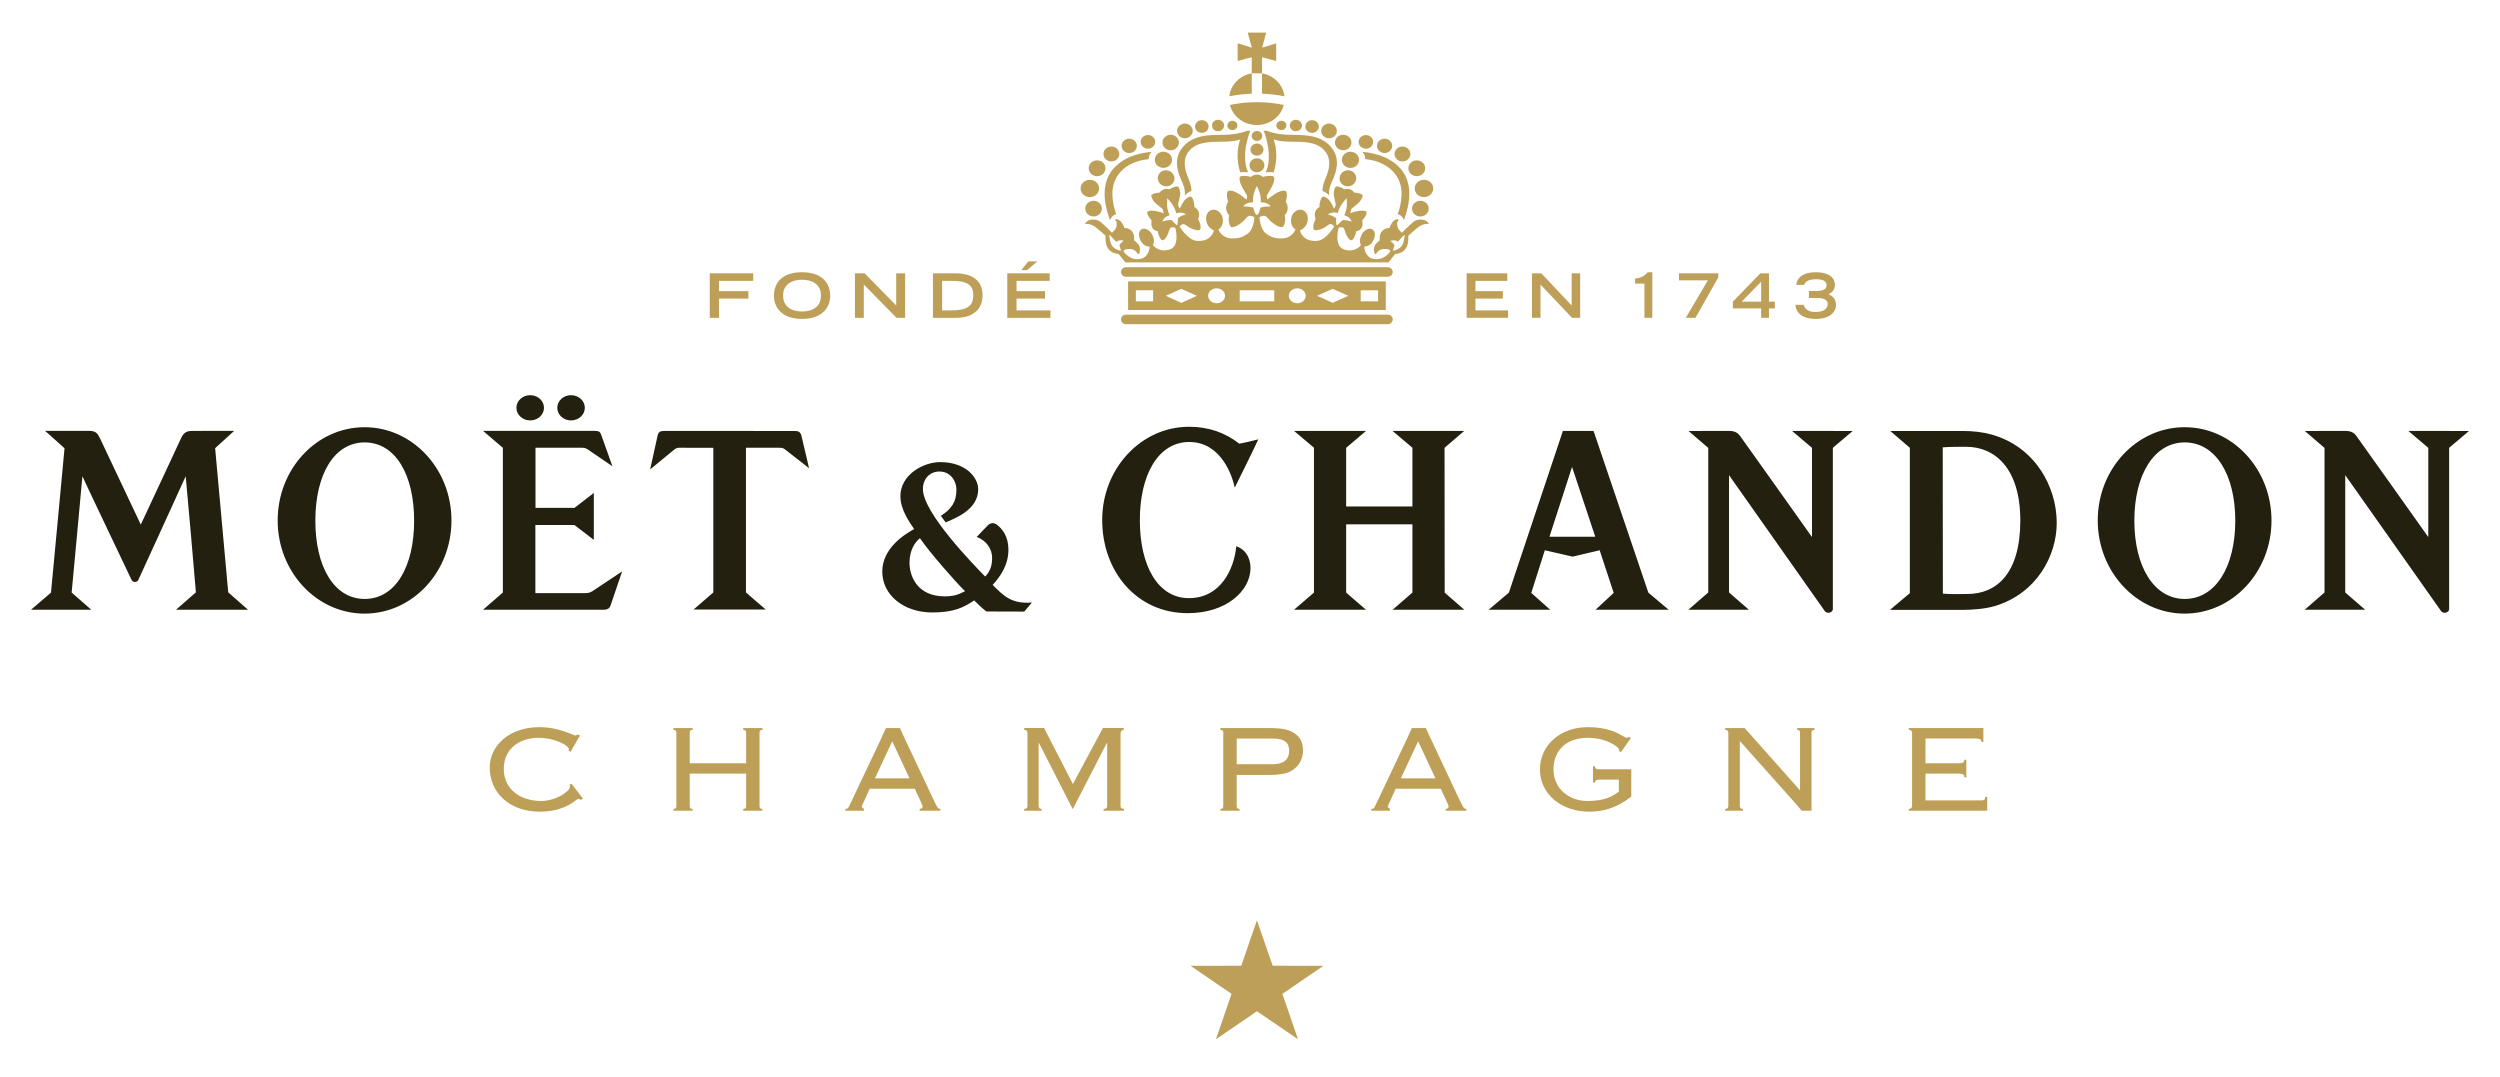
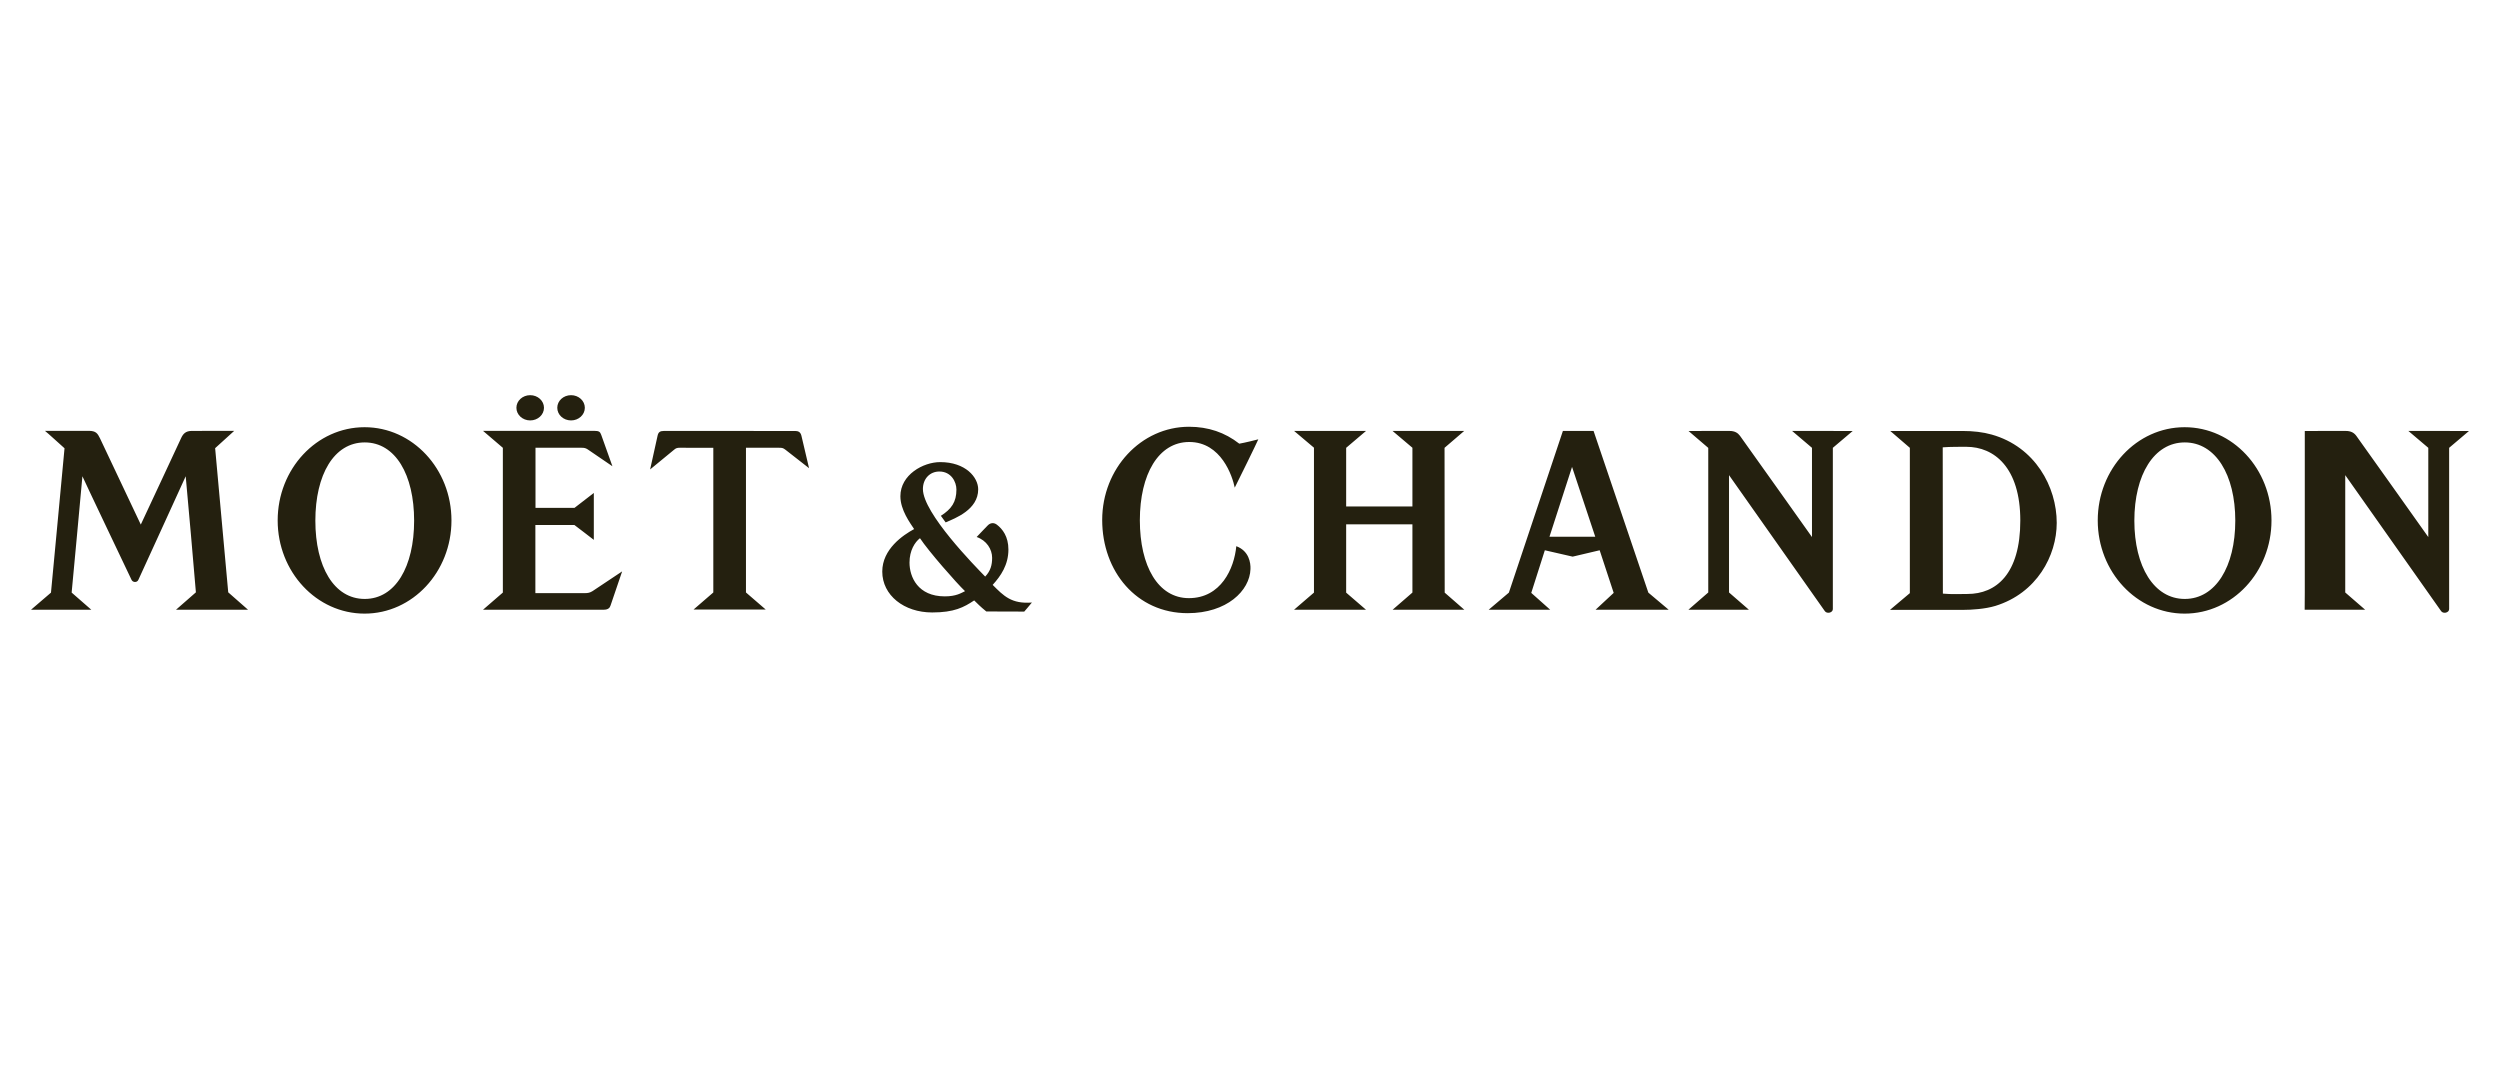
<svg xmlns="http://www.w3.org/2000/svg" width="246" height="106" viewBox="0 0 246 106" fill="none">
-   <path fill-rule="evenodd" clip-rule="evenodd" d="M121.264 12.799C121.541 12.799 121.76 12.596 121.76 12.341C121.76 12.093 121.541 11.887 121.264 11.887C120.996 11.887 120.771 12.093 120.771 12.341C120.771 12.596 120.996 12.799 121.264 12.799ZM123.171 7.215C121.998 7.422 121.087 8.342 120.966 9.475C121.681 9.332 122.423 9.249 123.171 9.22V7.215ZM126.39 9.475C126.262 8.342 125.358 7.426 124.184 7.215V9.22C124.934 9.249 125.673 9.332 126.39 9.475ZM116.592 13.605C117.017 13.605 117.363 13.279 117.363 12.88C117.363 12.483 117.017 12.156 116.592 12.156C116.17 12.156 115.821 12.483 115.821 12.88C115.821 13.279 116.17 13.605 116.592 13.605ZM119.858 12.912C120.186 12.912 120.454 12.656 120.454 12.342C120.454 12.038 120.186 11.785 119.858 11.785C119.525 11.785 119.258 12.038 119.258 12.342C119.258 12.656 119.525 12.912 119.858 12.912ZM124.184 5.631L125.577 6.002V4.263L124.19 4.691L124.594 3.207H122.774L123.177 4.691L121.784 4.263V6.002L123.171 5.631V7.215H124.184V5.631ZM118.258 13.074C118.628 13.074 118.924 12.793 118.924 12.447C118.924 12.101 118.628 11.824 118.258 11.824C117.893 11.824 117.591 12.101 117.591 12.447C117.591 12.793 117.893 13.074 118.258 13.074ZM125.591 12.341C125.591 12.596 125.813 12.799 126.093 12.799C126.359 12.799 126.583 12.596 126.583 12.341C126.583 12.093 126.359 11.887 126.093 11.887C125.813 11.887 125.591 12.093 125.591 12.341ZM132.04 15.728C132.04 16.165 132.419 16.526 132.885 16.526C133.354 16.526 133.729 16.165 133.729 15.728C133.729 15.286 133.354 14.93 132.885 14.93C132.419 14.93 132.04 15.286 132.04 15.728ZM132.173 14.787C132.617 14.787 132.983 14.446 132.983 14.023C132.983 13.605 132.617 13.262 132.173 13.262C131.725 13.262 131.362 13.605 131.362 14.023C131.362 14.446 131.725 14.787 132.173 14.787ZM134.408 14.632C134.802 14.632 135.119 14.334 135.119 13.961C135.119 13.588 134.802 13.291 134.408 13.291C134.01 13.291 133.687 13.588 133.687 13.961C133.687 14.334 134.01 14.632 134.408 14.632ZM130.775 13.609C131.199 13.609 131.546 13.279 131.546 12.88C131.546 12.483 131.199 12.158 130.775 12.158C130.353 12.158 130.004 12.483 130.004 12.88C130.004 13.279 130.353 13.609 130.775 13.609ZM127.514 12.912C127.842 12.912 128.111 12.656 128.111 12.342C128.111 12.038 127.842 11.785 127.514 11.785C127.183 11.785 126.916 12.038 126.916 12.342C126.916 12.656 127.183 12.912 127.514 12.912ZM115.197 14.787C115.639 14.787 116.003 14.446 116.003 14.023C116.003 13.605 115.639 13.261 115.197 13.261C114.752 13.261 114.387 13.605 114.387 14.023C114.387 14.446 114.752 14.787 115.197 14.787ZM103.363 30.541H100.029V29.383H102.83V28.65H100.029V27.635H103.287V26.898H99.115V31.277H103.363V30.541ZM111.115 15.06C111.528 15.06 111.865 14.741 111.865 14.351C111.865 13.965 111.528 13.647 111.115 13.647C110.701 13.647 110.365 13.965 110.365 14.351C110.365 14.741 110.701 15.06 111.115 15.06ZM78.921 30.649C78.051 30.649 77.057 30.312 77.057 29.072C77.057 28.021 77.86 27.526 78.921 27.526C79.982 27.526 80.781 28.021 80.781 29.072C80.781 30.312 79.788 30.649 78.921 30.649ZM78.921 26.788C76.871 26.788 76.151 27.922 76.151 29.117C76.151 30.028 76.721 31.382 78.921 31.382C81.119 31.382 81.692 30.028 81.692 29.117C81.692 27.922 80.965 26.788 78.921 26.788ZM137.047 31.43C137.047 31.169 136.821 30.961 136.548 30.961H110.804C110.526 30.961 110.304 31.169 110.304 31.43C110.304 31.691 110.526 31.904 110.804 31.904H136.548C136.821 31.904 137.047 31.691 137.047 31.43ZM73.136 71.829C73.436 71.829 73.42 71.981 73.42 72.198V75.107H67.87V72.198C67.87 71.981 67.855 71.829 68.154 71.829V71.643H66.27V71.829C66.57 71.829 66.553 71.981 66.553 72.198V79.22C66.553 79.437 66.57 79.592 66.27 79.592V79.774H68.154V79.592C67.858 79.592 67.87 79.437 67.87 79.22V76.125H73.42V79.22C73.42 79.437 73.435 79.592 73.136 79.592V79.774H75.02V79.592C74.725 79.592 74.738 79.437 74.738 79.22V72.198C74.738 71.981 74.723 71.829 75.02 71.829V71.643H73.136V71.829ZM110.262 79.22V72.192C110.262 72.075 110.312 71.829 110.571 71.829V71.635H108.528L105.574 77.15L102.738 71.635H100.793V71.829C101.079 71.829 101.103 72.004 101.103 72.192V79.22C101.103 79.437 101.087 79.592 100.786 79.592V79.774H102.497V79.592C102.229 79.592 102.199 79.448 102.199 79.22V73.076H102.218L105.559 79.623L108.927 73.076H108.947V79.22C108.947 79.437 108.932 79.592 108.598 79.592V79.774H110.61V79.592C110.27 79.592 110.262 79.437 110.262 79.22ZM93.628 30.541H92.704V27.635H93.628C95.146 27.635 95.77 27.999 95.77 29.072C95.77 30.097 95.17 30.541 93.628 30.541ZM94.034 26.898H91.801V31.277H94.073C95.605 31.277 96.682 30.551 96.682 29.061C96.682 27.481 95.503 26.898 94.034 26.898ZM86.093 76.591L87.795 72.942L89.497 76.591H86.093ZM91.918 78.817L89.023 72.667C88.855 72.305 88.556 71.643 88.556 71.643H87.175C87.175 71.643 86.897 72.262 86.732 72.62L83.778 78.865C83.453 79.543 83.457 79.592 83.189 79.592V79.774H85.009V79.592L84.789 79.42C84.79 79.293 84.937 79.035 85.021 78.847L85.577 77.609H90.015L90.588 78.847C90.755 79.22 90.784 79.279 90.784 79.376C90.784 79.511 90.684 79.592 90.5 79.592V79.774H92.538V79.592C92.32 79.592 92.268 79.543 91.918 78.817ZM56.036 77.238L56.095 77.388L56.001 77.646C55.651 78.121 54.511 78.817 53.269 78.817C51.203 78.817 49.572 77.663 49.572 75.665C49.572 73.531 51.29 72.601 52.989 72.601C54.471 72.601 55.703 73.231 55.95 73.607L55.985 73.73L55.939 73.866L56.139 73.974L57.069 72.379L56.867 72.27L56.646 72.379L56.511 72.346C56.295 72.27 56.006 72.125 55.528 71.968C54.922 71.768 54.085 71.552 53.067 71.552C50.067 71.552 48.188 73.421 48.188 75.509C48.188 78.003 50.13 79.869 53.129 79.869C55.275 79.869 56.33 78.997 56.756 78.683L56.931 78.589L57.151 78.715L57.356 78.574L56.239 77.114L56.036 77.238ZM136.242 15.06C136.663 15.06 136.992 14.741 136.992 14.351C136.992 13.965 136.663 13.647 136.242 13.647C135.831 13.647 135.498 13.965 135.498 14.351C135.498 14.741 135.831 15.06 136.242 15.06ZM109.359 15.883C109.791 15.883 110.139 15.558 110.139 15.15C110.139 14.748 109.791 14.421 109.359 14.421C108.931 14.421 108.582 14.748 108.582 15.15C108.582 15.558 108.931 15.883 109.359 15.883ZM114.48 16.517C114.953 16.517 115.326 16.165 115.326 15.728C115.326 15.286 114.953 14.93 114.48 14.93C114.012 14.93 113.631 15.286 113.631 15.728C113.631 16.165 114.012 16.517 114.48 16.517ZM70.75 29.383H73.643V28.65H70.75V27.635H74.121V26.898H69.841V31.277H70.75V29.383ZM112.953 14.632C113.348 14.632 113.668 14.334 113.668 13.961C113.668 13.588 113.348 13.286 112.953 13.286C112.563 13.286 112.241 13.588 112.241 13.961C112.241 14.334 112.563 14.632 112.953 14.632ZM107.952 17.337C108.413 17.337 108.779 16.985 108.779 16.556C108.779 16.125 108.413 15.779 107.952 15.779C107.499 15.779 107.128 16.125 107.128 16.556C107.128 16.985 107.499 17.337 107.952 17.337ZM84.997 27.999L88.227 31.277H89.063V26.898H88.188V30.06L85.083 26.898H84.126V31.277H84.997V27.999ZM102.082 25.719H101.191L100.499 26.579H101.061L102.082 25.719ZM107.241 19.398C107.744 19.398 108.148 19.017 108.148 18.546C108.148 18.072 107.744 17.692 107.241 17.692C106.739 17.692 106.33 18.072 106.33 18.546C106.33 19.017 106.739 19.398 107.241 19.398ZM129.11 13.074C129.48 13.074 129.776 12.796 129.776 12.447C129.776 12.101 129.48 11.824 129.11 11.824C128.746 11.824 128.448 12.101 128.448 12.447C128.448 12.796 128.746 13.074 129.11 13.074ZM137.995 15.883C138.433 15.883 138.782 15.558 138.782 15.15C138.782 14.748 138.433 14.421 137.995 14.421C137.571 14.421 137.224 14.748 137.224 15.15C137.224 15.558 137.571 15.883 137.995 15.883ZM151.583 27.999L154.691 31.273H155.488V26.898H154.65V30.06L151.669 26.898H150.746V31.273H151.583V27.999ZM111.768 29.653H113.466V28.562H111.768V29.653ZM116.243 28.421L117.779 29.107L116.243 29.802L114.715 29.107L116.243 28.421ZM119.713 28.37C120.176 28.37 120.546 28.704 120.546 29.107C120.546 29.511 120.176 29.842 119.713 29.842C119.255 29.842 118.881 29.511 118.881 29.107C118.881 28.704 119.255 28.37 119.713 28.37ZM121.984 29.653H125.385V28.562H121.984V29.653ZM127.656 28.37C128.106 28.37 128.479 28.704 128.479 29.107C128.479 29.511 128.106 29.842 127.656 29.842C127.191 29.842 126.818 29.511 126.818 29.107C126.818 28.704 127.191 28.37 127.656 28.37ZM131.138 28.421L132.671 29.107L131.138 29.802L129.606 29.107L131.138 28.421ZM133.893 29.653H135.605V28.562H133.893V29.653ZM111.004 30.507H136.362V27.692H111.004V30.507ZM160.893 27.419V27.908H161.812V31.273H162.589V26.788H162.13C161.783 27.209 161.371 27.351 160.893 27.419ZM137.842 76.591L139.544 72.942L141.248 76.591H137.842ZM143.669 78.817L140.776 72.667C140.61 72.305 140.306 71.643 140.306 71.643H138.929C138.929 71.643 138.645 72.262 138.482 72.62L135.529 78.865C135.203 79.543 135.209 79.592 134.944 79.592V79.774H136.768V79.592L136.548 79.42C136.548 79.293 136.695 79.035 136.781 78.847L137.331 77.609H141.774L142.345 78.847C142.515 79.22 142.544 79.279 142.544 79.376C142.528 79.511 142.44 79.592 142.264 79.592V79.774H144.297V79.592C144.055 79.592 144.025 79.543 143.673 78.817H143.669ZM145.185 29.383H147.879V28.65H145.185V27.635H148.317V26.898H144.316V31.273H148.391V30.541H145.185V29.383ZM125.232 95.03C125.232 95.03 124.021 91.525 123.683 90.561C123.464 91.206 123.135 92.145 123.135 92.145L122.14 95.03C122.14 95.03 118.225 95.031 117.151 95.034C118.017 95.628 121.185 97.796 121.185 97.796C121.185 97.796 119.976 101.304 119.648 102.264C120.516 101.673 123.683 99.508 123.683 99.508C123.683 99.508 126.854 101.673 127.726 102.264C127.396 101.304 126.186 97.796 126.186 97.796C126.186 97.796 129.347 95.628 130.226 95.034C129.147 95.031 125.232 95.03 125.232 95.03ZM139.21 18.546C139.21 19.017 139.614 19.398 140.117 19.398C140.622 19.398 141.03 19.017 141.03 18.546C141.03 18.072 140.622 17.692 140.117 17.692C139.614 17.692 139.21 18.072 139.21 18.546ZM165.211 27.585H168.054L165.883 31.273H166.835L169.084 27.285V26.898H165.211V27.585ZM137.047 26.765C137.047 26.507 136.821 26.292 136.548 26.292H110.804C110.526 26.292 110.304 26.507 110.304 26.765C110.304 27.024 110.526 27.232 110.804 27.232H136.548C136.821 27.232 137.047 27.024 137.047 26.765ZM171.381 29.684L173.298 27.718V29.684H171.381ZM173.298 31.273H174.067V30.346H174.644V29.684H174.067V26.898H173.217L170.514 29.684V30.346H173.298V31.273ZM176.84 71.829C177.145 71.829 177.124 71.981 177.124 72.198V77.736H177.092L172.173 72.198L171.668 71.643H169.764V71.829C170.061 71.829 170.068 71.981 170.068 72.198V79.22C170.068 79.437 170.04 79.592 169.764 79.592V79.774H171.509V79.592C171.207 79.592 171.2 79.437 171.2 79.22V72.914L176.781 79.172L177.285 79.774H178.255V79.22V72.198C178.255 71.981 178.239 71.829 178.539 71.829V71.643H176.841L176.84 71.829ZM195.351 78.405C195.351 78.793 195.149 78.757 194.708 78.757H189.468V76.125H192.683C193.129 76.125 193.298 76.181 193.298 76.488H193.486V74.764H193.298C193.298 75.09 193.027 75.107 192.652 75.107H189.468V72.667H194.359C194.832 72.667 194.974 72.748 194.974 73.008H195.165V71.635C195.165 71.635 194.878 71.643 194.345 71.643H187.822V71.829C188.113 71.829 188.148 71.981 188.148 72.198V79.22C188.148 79.437 188.112 79.592 187.822 79.592V79.774H194.801C195.189 79.774 195.542 79.779 195.542 79.779V78.405L195.351 78.405ZM179.915 28.944C180.129 28.86 180.55 28.621 180.55 28.031C180.55 27.275 179.894 26.788 178.683 26.788C176.996 26.788 176.765 27.73 176.765 28.031H177.539C177.539 27.896 177.761 27.477 178.689 27.477C179.298 27.477 179.737 27.623 179.737 28.056C179.737 28.512 179.316 28.634 178.645 28.634H177.997V29.322H178.836C179.621 29.322 179.85 29.635 179.848 29.913C179.832 30.482 179.298 30.701 178.618 30.701C177.881 30.701 177.546 30.322 177.484 29.992H176.663C176.694 30.445 176.989 31.382 178.689 31.382C179.996 31.382 180.66 30.759 180.66 30.001C180.66 29.299 180.145 29.043 179.915 28.944ZM156.948 75.399L156.753 75.405V76.999L156.953 76.998C156.953 76.743 157.157 76.715 157.488 76.715H159.294V77.889C158.613 78.419 157.834 78.817 156.175 78.817C154.507 78.817 152.864 77.704 152.864 75.696C152.864 74.057 153.9 72.602 156.256 72.602C158.008 72.602 159.338 73.469 159.338 73.823L159.311 73.894L159.497 74.017L160.474 72.629L160.284 72.503L160.098 72.602C159.721 72.611 158.922 71.552 156.218 71.552C153.555 71.552 151.53 73.311 151.53 75.724C151.53 78.167 153.688 79.87 156.378 79.87C157.694 79.87 159.013 79.557 160.519 78.385V77.631V76.285C160.519 75.94 160.52 75.696 160.52 75.696H157.488C157.216 75.696 156.948 75.742 156.948 75.399ZM126.326 10.325C125.478 10.149 124.587 10.052 123.677 10.052C122.767 10.052 121.881 10.149 121.027 10.325C121.309 11.458 122.389 12.303 123.677 12.303C124.965 12.303 126.047 11.458 126.326 10.325ZM120.314 13.267C119.125 13.291 117.288 13.201 116.259 14.642C115.49 15.705 115.888 16.934 116.205 17.64C116.524 18.355 116.608 18.584 116.597 19.227C116.816 18.951 117.13 18.825 117.234 18.799C117.234 18.721 117.275 18.337 116.931 17.531C116.615 16.784 116.326 15.808 116.915 14.974C117.684 13.9 119.179 13.961 120.149 13.945L120.489 13.94C121.18 13.928 121.691 13.851 122.042 13.719C121.676 14.673 121.704 15.988 122.042 16.959C122.216 16.921 122.577 16.931 122.821 16.953C122.308 15.879 122.471 14.311 123.026 12.864L122.709 12.866C122.693 12.866 121.984 13.236 120.401 13.267L120.314 13.267ZM123.683 16.953C124.087 16.953 124.416 16.646 124.416 16.26C124.416 15.883 124.087 15.576 123.683 15.576C123.279 15.576 122.953 15.883 122.953 16.26C122.953 16.645 123.279 16.953 123.683 16.953ZM123.683 13.868C123.974 13.868 124.204 13.652 124.204 13.38C124.204 13.107 123.974 12.889 123.683 12.889C123.401 12.889 123.164 13.107 123.164 13.38C123.164 13.652 123.401 13.868 123.683 13.868ZM140.585 20.527C140.585 20.101 140.218 19.758 139.764 19.758C139.307 19.758 138.94 20.101 138.94 20.527C138.94 20.958 139.307 21.3 139.764 21.3C140.218 21.3 140.585 20.958 140.585 20.527ZM137.535 21.063C137.775 21.157 138.008 21.265 138.145 21.663C138.208 21.5 138.145 21.662 138.236 21.411C138.678 20.117 139.191 17.835 137.542 16.316C136.832 15.656 135.791 15.107 134.05 14.938C134.256 15.133 134.337 15.375 134.342 15.656L134.393 15.668C136.298 15.852 137.884 17.03 137.915 18.993C137.915 19.454 137.833 20.177 137.655 20.723C137.575 20.971 137.561 20.985 137.535 21.063ZM133.399 17.807C133.562 17.398 133.34 16.942 132.919 16.796C132.493 16.655 132.023 16.87 131.868 17.283C131.703 17.697 131.919 18.148 132.35 18.291C132.772 18.435 133.244 18.22 133.399 17.807ZM139.41 17.337C139.871 17.337 140.236 16.989 140.236 16.556C140.236 16.125 139.871 15.779 139.41 15.779C138.956 15.779 138.583 16.125 138.583 16.556C138.583 16.989 138.956 17.337 139.41 17.337ZM107.607 21.3C108.062 21.3 108.426 20.952 108.426 20.527C108.426 20.101 108.062 19.758 107.607 19.758C107.155 19.758 106.788 20.101 106.788 20.527C106.788 20.952 107.155 21.3 107.607 21.3ZM121.691 72.67H125.184C126.567 72.67 126.851 73.194 126.851 73.867C126.851 74.563 126.535 75.199 125.184 75.199H121.691V72.67ZM124.995 76.254C125.729 76.254 126.384 76.142 126.709 76.021C127.746 75.619 128.221 74.764 128.221 73.822C128.221 72.835 127.681 72.052 126.449 71.768C126.153 71.702 125.676 71.643 124.942 71.643H120.087V71.829C120.383 71.829 120.371 71.981 120.371 72.198V79.22C120.371 79.437 120.386 79.592 120.087 79.592V79.774H121.973V79.592C121.678 79.592 121.691 79.437 121.691 79.22V76.254L124.995 76.254ZM137.053 24.66L137.225 24.142L137.069 23.928L136.809 23.702C136.809 23.702 137.038 23.631 137.235 23.648C137.433 23.666 137.537 23.79 137.541 23.796C137.541 23.785 137.578 23.746 137.694 23.618C137.999 23.294 138.224 23.071 138.224 23.071C138.224 23.071 138.175 23.99 137.864 24.285C137.494 24.638 137.08 24.681 137.053 24.66ZM131.473 21.471C131.473 21.471 131.346 21.373 131.144 21.273C130.969 21.174 130.662 21.102 130.662 21.102C130.662 21.102 130.927 20.892 131.298 20.909C131.537 20.915 131.643 20.985 131.643 20.985C131.643 20.985 131.62 20.919 131.79 20.518C132.023 19.981 132.512 19.513 132.512 19.513C132.512 19.513 132.604 20.154 132.448 20.715C132.334 21.136 132.273 21.183 132.273 21.183C132.273 21.183 132.401 21.2 132.595 21.306C132.919 21.483 132.995 21.806 132.995 21.806C132.995 21.806 132.711 21.718 132.491 21.679C132.294 21.646 132.103 21.662 132.103 21.662L131.577 22.172C131.428 22.165 131.473 21.471 131.473 21.471ZM123.683 21.152C123.474 21.153 123.326 20.435 123.326 20.435C123.326 20.435 123.12 20.363 122.907 20.335C122.667 20.31 122.318 20.316 122.318 20.316C122.318 20.316 122.543 20.015 122.928 19.95C123.173 19.89 123.319 19.912 123.319 19.912C123.319 19.912 123.277 19.922 123.303 19.476C123.345 18.895 123.666 18.306 123.675 18.295C123.675 18.306 124.007 18.895 124.051 19.476C124.079 19.922 124.036 19.916 124.036 19.916C124.036 19.916 124.176 19.89 124.426 19.944C124.841 20.015 125.041 20.316 125.041 20.316C125.041 20.316 124.692 20.307 124.455 20.335C124.224 20.369 124.03 20.435 124.03 20.435C124.03 20.435 123.883 21.153 123.67 21.152L123.683 21.152ZM115.792 22.165L115.269 21.654C115.269 21.654 115.063 21.646 114.877 21.67C114.674 21.701 114.378 21.801 114.378 21.801C114.378 21.801 114.497 21.459 114.781 21.3C114.981 21.192 115.105 21.174 115.105 21.174C115.105 21.174 115.037 21.125 114.921 20.711C114.765 20.143 114.862 19.507 114.862 19.507C114.862 19.507 115.345 19.972 115.577 20.509C115.753 20.915 115.73 20.999 115.73 20.999C115.73 20.999 115.84 20.946 116.073 20.923C116.42 20.887 116.708 21.094 116.708 21.094C116.708 21.094 116.428 21.157 116.22 21.265C116.062 21.349 115.902 21.465 115.902 21.465C115.902 21.465 115.941 22.161 115.792 22.165ZM109.508 24.284C109.192 23.99 109.15 23.071 109.15 23.071C109.15 23.071 109.375 23.294 109.671 23.618C109.821 23.777 109.845 23.805 109.847 23.809C109.849 23.808 109.985 23.67 110.186 23.647C110.377 23.618 110.566 23.702 110.566 23.702L110.295 23.928L110.148 24.142L110.313 24.66C110.29 24.681 109.874 24.637 109.508 24.284ZM138.578 23.201C138.578 23.201 139.342 22.498 139.644 22.292C140.188 21.934 140.607 22.046 140.607 22.046C140.607 22.046 140.425 21.603 139.836 21.603C139.422 21.603 139.191 21.692 138.79 22.083C138.438 22.407 137.941 22.906 137.941 22.906L137.621 22.563C137.502 22.385 137.371 21.867 137.621 21.67L137.584 21.564C137.584 21.564 137.253 21.537 136.991 21.893C136.794 22.165 136.727 22.44 136.727 22.44C136.727 22.44 136.343 22.407 136.057 22.681C135.663 23.04 135.772 23.647 135.772 23.647C135.772 23.647 135.379 23.938 135.286 24.146C135.076 24.611 135.286 24.984 135.286 24.984H135.417C135.544 24.709 135.846 24.507 136.156 24.501C136.629 24.494 136.809 24.591 136.802 24.717C136.786 24.843 136.191 25.505 135.519 25.505C134.989 25.505 134.703 25.36 134.484 25.026C134.2 24.584 134.254 24.252 134.254 24.252C134.254 24.252 134.831 24.327 135.159 23.61C135.417 23.052 135.255 22.673 135.013 22.55C134.715 22.392 134.232 22.631 134.009 23.053C133.632 23.75 133.926 24.11 133.926 24.11C133.926 24.11 133.369 24.917 132.243 24.544C131.219 24.199 131.72 22.398 131.72 22.398C131.72 22.398 132.016 22.319 132.155 22.398C132.295 22.475 132.347 22.815 132.476 23.096C132.577 23.308 132.763 23.642 132.982 23.642C133.138 23.642 133.404 23.147 133.439 22.763C133.848 22.681 134.181 22.424 134.044 21.687C134.044 21.687 134.54 21.174 134.472 20.845C134.472 20.797 134.201 20.684 133.804 20.738C133.402 20.788 132.854 20.985 132.854 20.985L132.971 20.562C133.076 20.451 133.649 20.056 133.813 19.823C133.972 19.593 134.188 19.248 134.01 19.139C133.839 19.034 133.497 18.954 133.26 18.95C133.26 18.95 133.113 18.723 132.854 18.632L132.805 18.618C132.542 18.539 132.272 18.624 132.272 18.624C132.085 18.491 131.764 18.361 131.559 18.342C131.344 18.318 131.268 18.715 131.24 18.991C131.207 19.263 131.421 19.968 131.44 20.121C131.455 20.264 131.263 20.527 131.263 20.527C131.263 20.527 131.037 19.966 130.778 19.674C130.518 19.394 130.262 19.329 130.171 19.346C130.034 19.377 129.808 19.908 129.838 20.368C129.267 20.665 129.328 21.265 129.461 21.568C129.275 21.848 129.135 22.396 129.284 22.592C129.37 22.713 129.826 22.654 130.227 22.446C130.518 22.293 130.767 22.034 130.933 22.044C131.1 22.053 131.291 22.274 131.291 22.274C131.291 22.274 130.485 23.7 129.497 23.714C128.678 23.725 128.366 23.376 128.366 23.376C127.951 23.058 127.923 22.66 127.923 22.66C127.923 22.66 128.598 22.44 128.685 21.632C128.745 20.998 128.352 20.67 128.012 20.633C127.588 20.587 127.137 20.981 127.055 21.465C126.907 22.271 127.472 22.572 127.472 22.572C127.472 22.572 127.18 23.547 125.905 23.459C125.31 23.412 125.086 23.339 124.609 23.003C123.967 22.55 123.932 21.36 123.932 21.36C123.932 21.36 124.256 21.201 124.461 21.241C124.662 21.278 124.824 21.613 125.124 21.849C125.459 22.107 125.811 22.378 126.193 22.348C126.376 22.335 126.551 21.576 126.409 21.189C126.773 20.826 126.806 20.259 126.519 19.872C126.519 19.872 126.759 19.069 126.542 18.822C126.479 18.75 126.221 18.698 125.778 18.904C125.345 19.106 124.713 19.635 124.713 19.635C124.713 19.635 124.594 19.327 124.684 19.189C124.772 19.051 125.193 18.346 125.29 18.066C125.382 17.79 125.492 17.376 125.236 17.331C124.982 17.278 124.554 17.316 124.291 17.406C124.16 17.316 123.918 17.178 123.682 17.178C123.442 17.178 123.208 17.315 123.077 17.406C122.812 17.315 122.385 17.278 122.133 17.331C121.87 17.376 121.98 17.79 122.074 18.066C122.168 18.346 122.59 19.051 122.68 19.189C122.766 19.327 122.655 19.635 122.655 19.635C122.655 19.635 122.015 19.106 121.583 18.904C121.143 18.698 120.884 18.75 120.82 18.817C120.6 19.069 120.848 19.872 120.848 19.872C120.563 20.259 120.585 20.826 120.956 21.189C120.818 21.576 120.985 22.335 121.169 22.348C121.559 22.378 121.907 22.107 122.24 21.849C122.542 21.613 122.7 21.276 122.903 21.241C123.107 21.201 123.432 21.36 123.432 21.36C123.432 21.36 123.4 22.55 122.759 23.003C122.277 23.339 122.052 23.412 121.457 23.459C120.188 23.547 119.893 22.572 119.893 22.572C119.893 22.572 120.459 22.271 120.311 21.465C120.228 20.981 119.777 20.587 119.351 20.633C119.01 20.668 118.623 20.998 118.686 21.632C118.769 22.44 119.439 22.66 119.439 22.66C119.439 22.66 119.407 23.058 118.998 23.376C118.998 23.376 118.689 23.725 117.871 23.714C116.881 23.7 116.075 22.274 116.075 22.274C116.075 22.274 116.264 22.053 116.434 22.044C116.597 22.035 116.845 22.292 117.138 22.446C117.545 22.654 117.993 22.712 118.084 22.592C118.226 22.396 118.084 21.848 117.899 21.568C118.037 21.265 118.097 20.665 117.52 20.368C117.554 19.908 117.333 19.375 117.188 19.346C117.1 19.329 116.845 19.394 116.588 19.674C116.332 19.966 116.101 20.527 116.101 20.527C116.101 20.527 115.908 20.264 115.924 20.117C115.943 19.968 116.158 19.263 116.132 18.991C116.095 18.715 116.022 18.318 115.806 18.342C115.598 18.361 115.279 18.491 115.09 18.624C115.09 18.624 114.82 18.539 114.555 18.618L114.513 18.632C114.253 18.723 114.101 18.95 114.101 18.95C113.868 18.954 113.529 19.034 113.354 19.139C113.176 19.248 113.391 19.593 113.552 19.823C113.716 20.056 114.289 20.451 114.399 20.562L114.513 20.985C114.513 20.985 113.962 20.788 113.561 20.738C113.166 20.684 112.903 20.797 112.892 20.845C112.824 21.174 113.319 21.686 113.319 21.686C113.186 22.424 113.518 22.678 113.929 22.759C113.957 23.147 114.227 23.642 114.384 23.642C114.61 23.642 114.791 23.305 114.89 23.096C115.024 22.811 115.064 22.475 115.213 22.398C115.353 22.319 115.645 22.398 115.645 22.398C115.645 22.398 116.148 24.199 115.122 24.539C114.001 24.917 113.441 24.105 113.441 24.105C113.441 24.105 113.73 23.75 113.359 23.053C113.135 22.63 112.653 22.392 112.352 22.55C112.109 22.668 111.947 23.046 112.208 23.61C112.534 24.327 113.111 24.252 113.111 24.252C113.111 24.252 113.166 24.584 112.883 25.026C112.667 25.36 112.372 25.505 111.852 25.505C111.169 25.505 110.582 24.843 110.567 24.717C110.567 24.591 110.738 24.491 111.212 24.501C111.519 24.507 111.823 24.709 111.948 24.984H112.081C112.081 24.984 112.292 24.611 112.081 24.144C111.98 23.938 111.59 23.642 111.59 23.642C111.59 23.642 111.699 23.04 111.314 22.678C111.02 22.407 110.643 22.437 110.643 22.437C110.643 22.437 110.572 22.161 110.371 21.893C110.11 21.537 109.786 21.559 109.786 21.559L109.743 21.67C109.995 21.867 109.871 22.385 109.743 22.563L109.423 22.906C109.423 22.906 108.928 22.407 108.58 22.083C108.17 21.692 107.938 21.603 107.525 21.603C106.938 21.603 106.757 22.046 106.757 22.046C106.757 22.046 107.174 21.934 107.719 22.292C108.028 22.5 108.789 23.195 108.789 23.195C108.709 24.182 109.058 24.903 110.071 24.992L110.732 25.818H136.63L137.287 24.994C138.3 24.903 138.645 24.182 138.573 23.201H138.578ZM115.035 18.291C115.459 18.148 115.676 17.692 115.514 17.283C115.359 16.87 114.881 16.655 114.456 16.796C114.038 16.942 113.815 17.397 113.978 17.807C114.134 18.22 114.613 18.435 115.035 18.291ZM112.979 15.668L113.034 15.656C113.034 15.376 113.11 15.133 113.325 14.938C111.583 15.107 110.535 15.656 109.833 16.316C108.176 17.836 108.691 20.118 109.136 21.405C109.218 21.654 109.17 21.501 109.227 21.664C109.397 21.249 109.597 21.158 109.834 21.064C109.805 20.985 109.8 20.973 109.718 20.724C109.538 20.178 109.449 19.456 109.456 18.994C109.49 17.028 111.071 15.851 112.979 15.668ZM130.134 18.799C130.236 18.825 130.555 18.951 130.769 19.228C130.754 18.584 130.849 18.355 131.162 17.64C131.484 16.934 131.878 15.705 131.107 14.642C130.083 13.201 128.24 13.291 127.057 13.267H126.966C125.389 13.236 124.669 12.865 124.667 12.865L124.351 12.864C124.898 14.31 125.059 15.879 124.549 16.953C124.795 16.93 125.149 16.921 125.324 16.959C125.668 15.988 125.685 14.673 125.324 13.718C125.681 13.851 126.194 13.928 126.88 13.94L127.22 13.944C128.188 13.96 129.69 13.899 130.456 14.974C131.051 15.807 130.76 16.784 130.441 17.531C130.094 18.336 130.124 18.721 130.136 18.799L130.134 18.799ZM123.683 15.316C124.036 15.316 124.324 15.051 124.324 14.723C124.324 14.391 124.036 14.125 123.683 14.125C123.334 14.125 123.047 14.391 123.047 14.723C123.047 15.051 123.334 15.316 123.683 15.316Z" fill="#BD9F57" />
-   <path fill-rule="evenodd" clip-rule="evenodd" d="M92.967 58.683C90.322 58.683 89.495 56.777 89.495 55.36C89.495 54.155 90.029 53.344 90.525 52.958C91.35 54.214 94.127 57.382 94.959 58.17C94.585 58.348 94.098 58.683 92.967 58.683ZM97.679 57.553C98.476 56.677 99.228 55.585 99.228 54.076C99.228 52.794 98.646 52.049 98.087 51.624C97.751 51.372 97.403 51.467 97.161 51.735C97.09 51.816 96.505 52.405 96.103 52.84C97.077 53.178 97.626 54.043 97.626 54.889C97.626 55.591 97.474 56.174 96.943 56.736C95.952 55.718 90.814 50.496 90.814 48.122C90.814 47.109 91.496 46.397 92.435 46.397C93.599 46.397 94.112 47.418 94.112 48.171C94.112 49.398 93.627 50.089 92.582 50.755C92.702 50.921 92.919 51.228 93.052 51.405C94.015 50.986 96.254 50.151 96.254 48.153C96.254 46.967 95.017 45.471 92.515 45.471C90.842 45.471 88.598 46.714 88.598 48.832C88.598 50.182 89.554 51.459 89.95 52.061C88.853 52.655 86.815 54.032 86.815 56.242C86.815 58.581 88.962 60.266 91.725 60.266C93.898 60.266 94.843 59.758 95.86 59.081C96.196 59.401 96.42 59.657 97.051 60.168C97.343 60.168 100.425 60.18 100.787 60.18C100.882 60.053 101.366 59.525 101.539 59.288C99.534 59.447 98.76 58.638 97.679 57.553ZM117.02 43.492C120.176 43.492 121.271 46.865 121.499 47.984C121.879 47.244 123.669 43.587 123.818 43.229C123.566 43.299 122.507 43.559 121.946 43.659C120.529 42.55 118.894 41.993 117.002 41.993C112.285 41.993 108.456 46.101 108.456 51.165C108.456 56.232 111.849 60.336 116.862 60.336C120.72 60.336 122.983 58.127 123.047 55.992C123.07 55.389 122.911 54.215 121.652 53.745C121.447 55.948 120.141 58.857 116.987 58.857C113.959 58.857 112.161 55.712 112.161 51.194C112.161 46.672 113.994 43.492 117.02 43.492ZM214.981 58.936C211.954 58.936 210.02 55.757 210.02 51.234C210.02 46.715 211.954 43.534 214.981 43.534C218.014 43.534 219.952 46.715 219.952 51.234C219.952 55.757 218.014 58.936 214.981 58.936ZM214.966 42.037C210.252 42.037 206.418 46.142 206.418 51.213C206.418 56.276 210.252 60.38 214.966 60.38C219.688 60.38 223.515 56.276 223.515 51.213C223.515 46.142 219.688 42.037 214.966 42.037ZM137.024 42.402L138.982 44.059V49.835H132.462V44.065C132.462 44.065 134.021 42.748 134.42 42.402H127.337C127.337 42.402 128.975 43.788 129.294 44.054V58.312C129.294 58.312 127.742 59.646 127.337 59.995H134.411C134.411 59.995 132.85 58.643 132.462 58.315V51.592H138.982V58.308C138.982 58.308 137.352 59.717 137.037 59.995H144.087C144.087 59.995 142.373 58.507 142.158 58.315C142.158 58.315 142.143 44.54 142.143 44.065C142.143 44.065 143.843 42.603 144.081 42.402H137.024ZM178.299 44.065V52.845C178.299 52.845 171.349 43.053 171.216 42.886C170.994 42.59 170.701 42.405 170.181 42.405C169.953 42.405 166.15 42.408 166.15 42.408L168.092 44.071V58.299L166.136 60H172.095L170.135 58.299V46.754L179.553 60.12C179.751 60.433 180.352 60.306 180.352 59.933V44.065L182.308 42.408L176.344 42.405L178.299 44.065ZM152.469 52.812L154.689 45.944L156.973 52.815L152.469 52.812ZM156.806 42.402H153.79L148.473 58.315L146.489 59.995H152.536L150.676 58.34L152.012 54.146L154.749 54.773L157.407 54.146L158.787 58.34L157.007 59.995H164.194L162.198 58.315L156.806 42.402ZM21.17 44.101L23.047 42.396C22.608 42.396 19.379 42.402 18.879 42.402C18.26 42.402 18.01 42.695 17.813 43.13C17.659 43.492 14.562 50.089 13.854 51.618C13.589 51.036 10.124 43.713 9.837 43.126C9.603 42.657 9.45 42.395 8.737 42.395H4.422C4.706 42.615 5.965 43.774 6.349 44.11C6.32 44.582 5.105 57.288 5.016 58.315L3.05 60H8.987L7.05 58.308C7.072 58.043 8.079 47.337 8.109 46.864C8.257 47.227 12.849 56.856 12.941 57.052C13.062 57.323 13.487 57.354 13.618 57.052C13.675 56.911 18.02 47.451 18.273 46.864C18.333 47.367 19.248 57.849 19.276 58.286L17.316 60H24.409L22.458 58.286C22.43 57.9 21.252 44.924 21.17 44.101ZM193.602 58.446C193.048 58.446 191.967 58.494 191.179 58.412C191.179 57.911 191.164 44.017 191.164 44.017C191.805 43.958 193.223 43.966 193.495 43.966C196.218 43.966 198.798 45.996 198.798 51.221C198.798 56.494 196.416 58.446 193.598 58.446L193.602 58.446ZM195.987 42.763C195.125 42.518 194.158 42.408 193.117 42.408H186.002L187.929 44.065V58.365L185.975 60.011H193.185C194.009 60.011 195.337 59.927 196.348 59.62C200.411 58.365 202.382 54.689 202.382 51.45C202.382 47.893 200.253 43.966 195.987 42.763ZM52.172 41.37C52.921 41.37 53.528 40.814 53.528 40.125C53.528 39.442 52.921 38.885 52.172 38.885C51.421 38.885 50.814 39.442 50.814 40.125C50.814 40.814 51.421 41.37 52.172 41.37ZM56.192 41.37C56.941 41.37 57.548 40.814 57.548 40.125C57.548 39.442 56.941 38.885 56.192 38.885C55.438 38.885 54.836 39.442 54.836 40.125C54.836 40.814 55.438 41.37 56.192 41.37ZM35.889 58.936C32.86 58.936 31.031 55.757 31.031 51.234C31.031 46.715 32.86 43.534 35.889 43.534C38.913 43.534 40.75 46.715 40.75 51.234C40.75 55.757 38.913 58.936 35.889 58.936ZM35.874 42.037C31.154 42.037 27.323 46.142 27.323 51.213C27.323 56.276 31.154 60.38 35.874 60.38C40.595 60.38 44.424 56.276 44.424 51.213C44.424 46.142 40.595 42.037 35.874 42.037ZM57.534 58.365H52.681V51.663H56.525C56.574 51.703 58.284 52.996 58.432 53.123V48.507L56.535 49.971H52.693V44.059H57.202C57.502 44.059 57.625 44.089 57.832 44.221L60.262 45.879C60.243 45.818 59.221 42.964 59.162 42.793C59.049 42.483 58.946 42.396 58.463 42.396H47.529C47.529 42.396 49.353 43.958 49.481 44.065C49.481 44.124 49.481 58.11 49.481 58.308L47.532 59.995H59.422C59.84 59.995 60.008 59.807 60.076 59.586C60.1 59.506 61.159 56.391 61.219 56.225C61.159 56.262 58.509 58.038 58.309 58.164C58.051 58.32 57.879 58.365 57.536 58.365H57.534ZM78.256 42.408C77.901 42.408 65.553 42.405 65.32 42.405C64.949 42.405 64.782 42.525 64.707 42.869C64.679 42.991 64.044 45.861 63.972 46.193C64.132 46.054 66.187 44.37 66.338 44.247C66.512 44.099 66.627 44.059 66.888 44.059C66.978 44.059 69.947 44.066 70.19 44.066V58.299C70.19 58.299 68.471 59.777 68.243 59.981H75.35L73.403 58.299V44.06H76.672C76.943 44.06 77.052 44.072 77.284 44.251C77.368 44.322 79.329 45.849 79.611 46.069C79.581 45.935 78.933 43.156 78.858 42.869C78.772 42.519 78.556 42.408 78.256 42.408ZM236.985 42.405L238.944 44.065V52.846C238.944 52.846 231.994 43.053 231.86 42.886C231.64 42.59 231.34 42.405 230.825 42.405C230.597 42.405 226.791 42.408 226.791 42.408L228.732 44.071V58.299L226.779 60H232.735L230.772 58.299V46.754L240.197 60.12C240.395 60.433 240.995 60.306 240.995 59.934V44.065L242.95 42.408L236.985 42.405Z" fill="#24200F" />
+   <path fill-rule="evenodd" clip-rule="evenodd" d="M92.967 58.683C90.322 58.683 89.495 56.777 89.495 55.36C89.495 54.155 90.029 53.344 90.525 52.958C91.35 54.214 94.127 57.382 94.959 58.17C94.585 58.348 94.098 58.683 92.967 58.683ZM97.679 57.553C98.476 56.677 99.228 55.585 99.228 54.076C99.228 52.794 98.646 52.049 98.087 51.624C97.751 51.372 97.403 51.467 97.161 51.735C97.09 51.816 96.505 52.405 96.103 52.84C97.077 53.178 97.626 54.043 97.626 54.889C97.626 55.591 97.474 56.174 96.943 56.736C95.952 55.718 90.814 50.496 90.814 48.122C90.814 47.109 91.496 46.397 92.435 46.397C93.599 46.397 94.112 47.418 94.112 48.171C94.112 49.398 93.627 50.089 92.582 50.755C92.702 50.921 92.919 51.228 93.052 51.405C94.015 50.986 96.254 50.151 96.254 48.153C96.254 46.967 95.017 45.471 92.515 45.471C90.842 45.471 88.598 46.714 88.598 48.832C88.598 50.182 89.554 51.459 89.95 52.061C88.853 52.655 86.815 54.032 86.815 56.242C86.815 58.581 88.962 60.266 91.725 60.266C93.898 60.266 94.843 59.758 95.86 59.081C96.196 59.401 96.42 59.657 97.051 60.168C97.343 60.168 100.425 60.18 100.787 60.18C100.882 60.053 101.366 59.525 101.539 59.288C99.534 59.447 98.76 58.638 97.679 57.553ZM117.02 43.492C120.176 43.492 121.271 46.865 121.499 47.984C121.879 47.244 123.669 43.587 123.818 43.229C123.566 43.299 122.507 43.559 121.946 43.659C120.529 42.55 118.894 41.993 117.002 41.993C112.285 41.993 108.456 46.101 108.456 51.165C108.456 56.232 111.849 60.336 116.862 60.336C120.72 60.336 122.983 58.127 123.047 55.992C123.07 55.389 122.911 54.215 121.652 53.745C121.447 55.948 120.141 58.857 116.987 58.857C113.959 58.857 112.161 55.712 112.161 51.194C112.161 46.672 113.994 43.492 117.02 43.492ZM214.981 58.936C211.954 58.936 210.02 55.757 210.02 51.234C210.02 46.715 211.954 43.534 214.981 43.534C218.014 43.534 219.952 46.715 219.952 51.234C219.952 55.757 218.014 58.936 214.981 58.936ZM214.966 42.037C210.252 42.037 206.418 46.142 206.418 51.213C206.418 56.276 210.252 60.38 214.966 60.38C219.688 60.38 223.515 56.276 223.515 51.213C223.515 46.142 219.688 42.037 214.966 42.037ZM137.024 42.402L138.982 44.059V49.835H132.462V44.065C132.462 44.065 134.021 42.748 134.42 42.402H127.337C127.337 42.402 128.975 43.788 129.294 44.054V58.312C129.294 58.312 127.742 59.646 127.337 59.995H134.411C134.411 59.995 132.85 58.643 132.462 58.315V51.592H138.982V58.308C138.982 58.308 137.352 59.717 137.037 59.995H144.087C144.087 59.995 142.373 58.507 142.158 58.315C142.158 58.315 142.143 44.54 142.143 44.065C142.143 44.065 143.843 42.603 144.081 42.402H137.024ZM178.299 44.065V52.845C178.299 52.845 171.349 43.053 171.216 42.886C170.994 42.59 170.701 42.405 170.181 42.405C169.953 42.405 166.15 42.408 166.15 42.408L168.092 44.071V58.299L166.136 60H172.095L170.135 58.299V46.754L179.553 60.12C179.751 60.433 180.352 60.306 180.352 59.933V44.065L182.308 42.408L176.344 42.405L178.299 44.065ZM152.469 52.812L154.689 45.944L156.973 52.815L152.469 52.812ZM156.806 42.402H153.79L148.473 58.315L146.489 59.995H152.536L150.676 58.34L152.012 54.146L154.749 54.773L157.407 54.146L158.787 58.34L157.007 59.995H164.194L162.198 58.315L156.806 42.402ZM21.17 44.101L23.047 42.396C22.608 42.396 19.379 42.402 18.879 42.402C18.26 42.402 18.01 42.695 17.813 43.13C17.659 43.492 14.562 50.089 13.854 51.618C13.589 51.036 10.124 43.713 9.837 43.126C9.603 42.657 9.45 42.395 8.737 42.395H4.422C4.706 42.615 5.965 43.774 6.349 44.11C6.32 44.582 5.105 57.288 5.016 58.315L3.05 60H8.987L7.05 58.308C7.072 58.043 8.079 47.337 8.109 46.864C8.257 47.227 12.849 56.856 12.941 57.052C13.062 57.323 13.487 57.354 13.618 57.052C13.675 56.911 18.02 47.451 18.273 46.864C18.333 47.367 19.248 57.849 19.276 58.286L17.316 60H24.409L22.458 58.286C22.43 57.9 21.252 44.924 21.17 44.101ZM193.602 58.446C193.048 58.446 191.967 58.494 191.179 58.412C191.179 57.911 191.164 44.017 191.164 44.017C191.805 43.958 193.223 43.966 193.495 43.966C196.218 43.966 198.798 45.996 198.798 51.221C198.798 56.494 196.416 58.446 193.598 58.446L193.602 58.446ZM195.987 42.763C195.125 42.518 194.158 42.408 193.117 42.408H186.002L187.929 44.065V58.365L185.975 60.011H193.185C194.009 60.011 195.337 59.927 196.348 59.62C200.411 58.365 202.382 54.689 202.382 51.45C202.382 47.893 200.253 43.966 195.987 42.763ZM52.172 41.37C52.921 41.37 53.528 40.814 53.528 40.125C53.528 39.442 52.921 38.885 52.172 38.885C51.421 38.885 50.814 39.442 50.814 40.125C50.814 40.814 51.421 41.37 52.172 41.37ZM56.192 41.37C56.941 41.37 57.548 40.814 57.548 40.125C57.548 39.442 56.941 38.885 56.192 38.885C55.438 38.885 54.836 39.442 54.836 40.125C54.836 40.814 55.438 41.37 56.192 41.37ZM35.889 58.936C32.86 58.936 31.031 55.757 31.031 51.234C31.031 46.715 32.86 43.534 35.889 43.534C38.913 43.534 40.75 46.715 40.75 51.234C40.75 55.757 38.913 58.936 35.889 58.936ZM35.874 42.037C31.154 42.037 27.323 46.142 27.323 51.213C27.323 56.276 31.154 60.38 35.874 60.38C40.595 60.38 44.424 56.276 44.424 51.213C44.424 46.142 40.595 42.037 35.874 42.037ZM57.534 58.365H52.681V51.663H56.525C56.574 51.703 58.284 52.996 58.432 53.123V48.507L56.535 49.971H52.693V44.059H57.202C57.502 44.059 57.625 44.089 57.832 44.221L60.262 45.879C60.243 45.818 59.221 42.964 59.162 42.793C59.049 42.483 58.946 42.396 58.463 42.396H47.529C47.529 42.396 49.353 43.958 49.481 44.065C49.481 44.124 49.481 58.11 49.481 58.308L47.532 59.995H59.422C59.84 59.995 60.008 59.807 60.076 59.586C60.1 59.506 61.159 56.391 61.219 56.225C61.159 56.262 58.509 58.038 58.309 58.164C58.051 58.32 57.879 58.365 57.536 58.365H57.534ZM78.256 42.408C77.901 42.408 65.553 42.405 65.32 42.405C64.949 42.405 64.782 42.525 64.707 42.869C64.679 42.991 64.044 45.861 63.972 46.193C64.132 46.054 66.187 44.37 66.338 44.247C66.512 44.099 66.627 44.059 66.888 44.059C66.978 44.059 69.947 44.066 70.19 44.066V58.299C70.19 58.299 68.471 59.777 68.243 59.981H75.35L73.403 58.299V44.06H76.672C76.943 44.06 77.052 44.072 77.284 44.251C77.368 44.322 79.329 45.849 79.611 46.069C79.581 45.935 78.933 43.156 78.858 42.869C78.772 42.519 78.556 42.408 78.256 42.408ZM236.985 42.405L238.944 44.065V52.846C238.944 52.846 231.994 43.053 231.86 42.886C231.64 42.59 231.34 42.405 230.825 42.405C230.597 42.405 226.791 42.408 226.791 42.408V58.299L226.779 60H232.735L230.772 58.299V46.754L240.197 60.12C240.395 60.433 240.995 60.306 240.995 59.934V44.065L242.95 42.408L236.985 42.405Z" fill="#24200F" />
</svg>